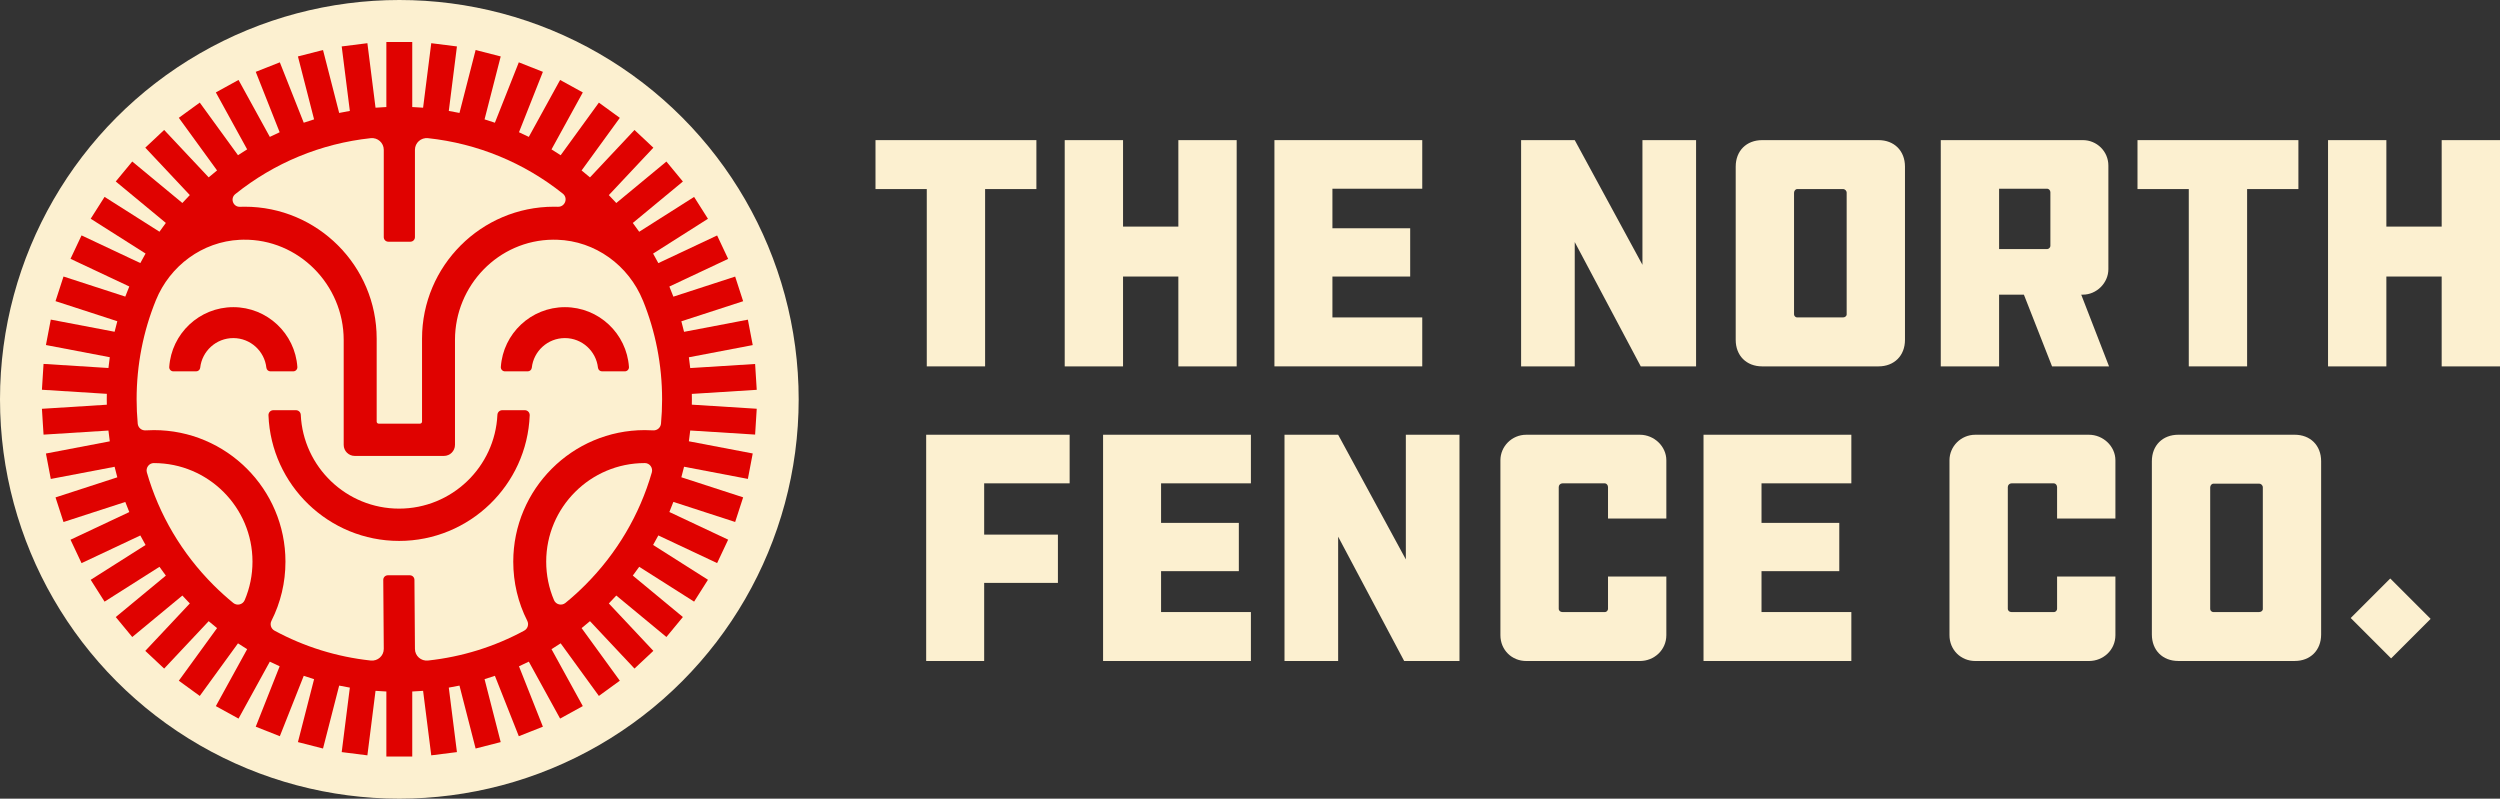
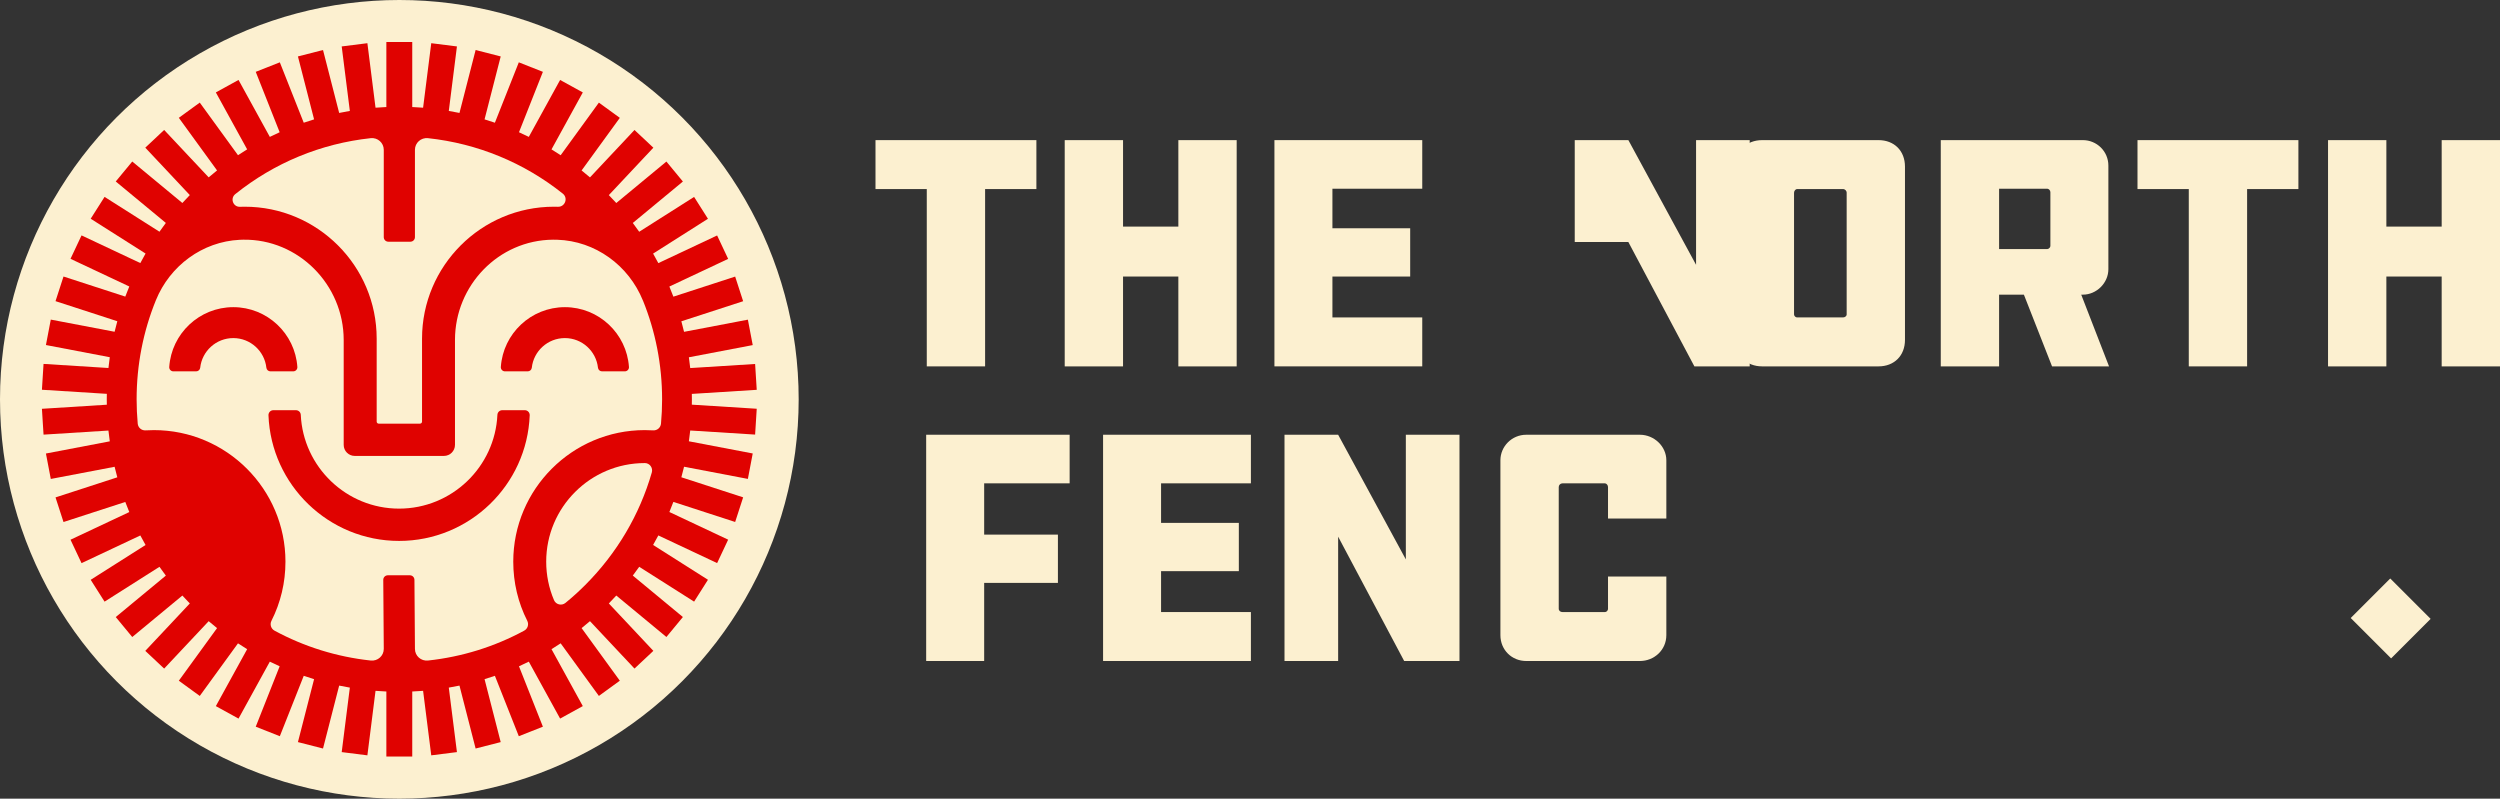
<svg xmlns="http://www.w3.org/2000/svg" id="Layer_2" data-name="Layer 2" viewBox="0 0 1922.37 614.15">
  <rect x="0" y="0" width="1922.37" height="614.15" fill="#333333" stroke="none" />
  <defs>
    <style>
      .cls-1 {
        fill: #e00200;
      }

      .cls-2 {
        fill: #fcf0d0;
      }
    </style>
  </defs>
  <g id="Layer_1-2" data-name="Layer 1">
    <g>
      <circle class="cls-2" cx="307.07" cy="307.07" r="307.07" />
      <path class="cls-2" d="M796.93,107.75v37.63h-39.44v136.35h-44.85v-136.35h-39.43v-37.63h123.72Z" />
      <path class="cls-2" d="M950.94,281.73h-44.85v-69.07h-42.53v69.07h-44.85V107.75h44.85v66.5h42.53v-66.5h44.85v173.98Z" />
      <path class="cls-2" d="M979.97,107.75h113.67v37.37h-69.08v30.41h59.8v37.12h-59.8v31.44h69.08v37.63h-113.67V107.75Z" />
-       <path class="cls-2" d="M1210.89,186.1v95.62h-41.24V107.75h41.24l52.06,95.88v-95.88h41.24v173.98h-42.53l-50.78-95.62Z" />
+       <path class="cls-2" d="M1210.89,186.1v95.62V107.75h41.24l52.06,95.88v-95.88h41.24v173.98h-42.53l-50.78-95.62Z" />
      <path class="cls-2" d="M1444.47,107.75c12.12,0,20.36,8.25,20.36,20.36v133.26c0,12.11-8.25,20.36-20.36,20.36h-89.44c-12.12,0-20.36-8.25-20.36-20.36v-133.26c0-12.11,8.25-20.36,20.36-20.36h89.44ZM1419.99,148.21c0-1.54-1.29-2.84-2.84-2.84h-35.31c-1.03,0-2.32,1.29-2.32,2.84v93.56c0,1.29,1.29,2.32,2.32,2.32h35.31c1.55,0,2.84-1.03,2.84-2.32v-93.56Z" />
      <path class="cls-2" d="M1601.64,107.75c10.57,0,19.59,8.51,19.59,19.59v79.64c0,10.57-9.02,19.59-19.59,19.59h-1.29l21.39,55.16h-43.82l-21.65-55.16h-19.07v55.16h-44.85V107.75h109.28ZM1576.64,147.7c0-1.29-1.29-2.58-2.32-2.58h-37.12v46.39h37.12c1.03,0,2.32-1.29,2.32-2.32v-41.5Z" />
      <path class="cls-2" d="M1767.35,107.75v37.63h-39.44v136.35h-44.85v-136.35h-39.43v-37.63h123.72Z" />
      <path class="cls-2" d="M1922.37,281.73h-44.85v-69.07h-42.53v69.07h-44.85V107.75h44.85v66.5h42.53v-66.5h44.85v173.98Z" />
      <path class="cls-2" d="M712.18,334.29h110.31v37.37h-65.72v39.43h56.71v37.12h-56.71v60.06h-44.59v-173.98Z" />
      <path class="cls-2" d="M848.21,334.29h113.67v37.37h-69.08v30.41h59.8v37.12h-59.8v31.45h69.08v37.63h-113.67v-173.98Z" />
      <path class="cls-2" d="M1028.96,412.65v95.62h-41.24v-173.98h41.24l52.06,95.88v-95.88h41.24v173.98h-42.53l-50.78-95.62Z" />
      <path class="cls-2" d="M1281.33,443.32v45.11c0,11.34-9.28,19.85-20.36,19.85h-87.38c-11.08,0-19.85-8.51-19.85-19.85v-134.54c0-10.57,8.76-19.59,19.85-19.59h87.38c11.08,0,20.36,9.02,20.36,19.59v44.85h-44.85v-24.23c0-1.55-1.29-2.84-2.32-2.84h-32.73c-1.55,0-2.84,1.29-2.84,2.84v93.56c0,1.55,1.29,2.58,2.84,2.58h32.73c1.03,0,2.32-1.03,2.32-2.58v-24.74h44.85Z" />
-       <path class="cls-2" d="M1309.92,334.29h113.67v37.37h-69.08v30.41h59.8v37.12h-59.8v31.45h69.08v37.63h-113.67v-173.98Z" />
-       <path class="cls-2" d="M1626.64,443.32v45.11c0,11.34-9.28,19.85-20.36,19.85h-87.38c-11.08,0-19.85-8.51-19.85-19.85v-134.54c0-10.57,8.76-19.59,19.85-19.59h87.38c11.08,0,20.36,9.02,20.36,19.59v44.85h-44.85v-24.23c0-1.55-1.29-2.84-2.32-2.84h-32.73c-1.55,0-2.84,1.29-2.84,2.84v93.56c0,1.55,1.29,2.58,2.84,2.58h32.73c1.03,0,2.32-1.03,2.32-2.58v-24.74h44.85Z" />
-       <path class="cls-2" d="M1764.47,334.29c12.12,0,20.36,8.25,20.36,20.36v133.25c0,12.11-8.25,20.36-20.36,20.36h-89.44c-12.12,0-20.36-8.25-20.36-20.36v-133.25c0-12.12,8.25-20.36,20.36-20.36h89.44ZM1739.99,374.76c0-1.55-1.29-2.84-2.84-2.84h-35.31c-1.03,0-2.32,1.29-2.32,2.84v93.56c0,1.29,1.29,2.32,2.32,2.32h35.31c1.55,0,2.84-1.03,2.84-2.32v-93.56Z" />
      <path class="cls-2" d="M1838.63,506.27l-31.05-31.05,30.39-30.39,31.05,31.05-30.39,30.39Z" />
      <g>
        <path class="cls-1" d="M532.03,307.07c0-1.4-.03-2.79-.05-4.18l49.91-3.14-1.24-19.87-49.9,3.14c-.3-2.78-.65-5.54-1.04-8.29l49.1-9.37-3.73-19.56-49.07,9.36c-.64-2.72-1.34-5.42-2.08-8.1l47.51-15.44-6.14-18.94-47.51,15.44c-.98-2.62-2-5.21-3.08-7.78l45.2-21.27-8.48-18.01-45.21,21.27c-1.3-2.47-2.63-4.92-4.02-7.33l42.18-26.77-10.66-16.81-42.21,26.79c-1.6-2.28-3.24-4.54-4.92-6.76l38.51-31.86-12.67-15.36-38.54,31.88c-1.87-2.06-3.78-4.09-5.73-6.08l34.24-36.46-14.51-13.62-34.23,36.45c-2.11-1.82-4.26-3.59-6.44-5.33l29.39-40.45-16.1-11.71-29.39,40.45c-2.32-1.54-4.66-3.04-7.04-4.49l24.07-43.79-17.45-9.6-24.07,43.78c-2.49-1.23-5.01-2.43-7.56-3.57l18.39-46.45-18.52-7.31-18.39,46.44c-2.63-.91-5.28-1.77-7.95-2.58l12.42-48.39-19.29-4.94-12.42,48.39c-2.72-.57-5.46-1.08-8.21-1.55l6.26-49.59-19.75-2.49-6.27,49.6c-2.77-.22-5.55-.39-8.34-.51v-50.01h-19.91v50.01c-2.79.12-5.57.29-8.33.51l-6.26-49.6-19.75,2.49,6.26,49.59c-2.75.47-5.49.98-8.21,1.55l-12.42-48.39-19.29,4.94,12.42,48.39c-2.67.81-5.32,1.67-7.95,2.58l-18.39-46.44-18.52,7.31,18.39,46.45c-2.55,1.14-5.06,2.34-7.56,3.57l-24.07-43.79-17.44,9.6,24.07,43.78c-2.38,1.45-4.72,2.96-7.04,4.49l-29.39-40.45-16.1,11.71,29.39,40.45c-2.18,1.74-4.33,3.51-6.44,5.33l-34.23-36.45-14.51,13.62,34.24,36.46c-1.94,1.99-3.86,4.02-5.73,6.08l-38.53-31.88-12.69,15.35,38.52,31.87c-1.68,2.22-3.32,4.47-4.91,6.76l-42.21-26.79-10.67,16.8,42.19,26.77c-1.39,2.41-2.72,4.86-4.02,7.33l-45.21-21.28-8.48,18.01,45.2,21.27c-1.07,2.57-2.1,5.16-3.08,7.78l-47.51-15.44-6.14,18.94,47.51,15.44c-.74,2.68-1.43,5.38-2.08,8.1l-49.07-9.36-3.73,19.56,49.1,9.37c-.4,2.75-.75,5.51-1.04,8.29l-49.9-3.14-1.24,19.87,49.91,3.14c-.03,1.39-.05,2.78-.05,4.18s.03,2.79.05,4.18l-49.91,3.14,1.24,19.87,49.9-3.14c.3,2.78.65,5.54,1.04,8.29l-49.1,9.37,3.73,19.56,49.07-9.36c.64,2.72,1.34,5.42,2.08,8.1l-47.51,15.44,6.14,18.94,47.51-15.44c.98,2.61,2,5.21,3.08,7.77l-45.2,21.27,8.48,18.01,45.21-21.28c1.3,2.47,2.63,4.92,4.02,7.33l-42.19,26.77,10.67,16.8,42.21-26.79c1.6,2.28,3.23,4.54,4.91,6.76l-38.52,31.87,12.69,15.35,38.53-31.88c1.87,2.06,3.78,4.09,5.73,6.08l-34.24,36.46,14.51,13.62,34.23-36.45c2.11,1.82,4.26,3.59,6.44,5.33l-29.39,40.45,16.1,11.71,29.39-40.45c2.32,1.54,4.67,3.04,7.04,4.49l-24.07,43.78,17.44,9.6,24.07-43.79c2.49,1.23,5.01,2.43,7.56,3.57l-18.39,46.45,18.52,7.31,18.39-46.44c2.63.91,5.28,1.77,7.95,2.58l-12.42,48.39,19.29,4.94,12.42-48.39c2.72.57,5.46,1.08,8.21,1.55l-6.26,49.59,19.75,2.49,6.26-49.6c2.76.22,5.54.39,8.33.51v50.01h19.91v-50.01c2.79-.12,5.57-.29,8.34-.51l6.27,49.6,19.75-2.49-6.26-49.59c2.75-.47,5.49-.98,8.21-1.55l12.42,48.39,19.29-4.94-12.42-48.39c2.67-.81,5.32-1.67,7.95-2.58l18.39,46.44,18.52-7.31-18.39-46.45c2.55-1.14,5.06-2.34,7.56-3.57l24.07,43.78,17.45-9.6-24.07-43.78c2.38-1.45,4.72-2.95,7.04-4.49l29.39,40.45,16.1-11.71-29.39-40.45c2.18-1.74,4.33-3.51,6.44-5.33l34.23,36.45,14.51-13.62-34.24-36.46c1.94-1.99,3.86-4.02,5.73-6.08l38.54,31.88,12.67-15.36-38.51-31.86c1.68-2.22,3.32-4.47,4.92-6.76l42.21,26.79,10.66-16.81-42.18-26.77c1.39-2.41,2.72-4.86,4.02-7.33l45.21,21.27,8.48-18.01-45.2-21.27c1.07-2.57,2.1-5.16,3.08-7.77l47.51,15.44,6.14-18.94-47.51-15.44c.74-2.68,1.43-5.38,2.08-8.1l49.07,9.36,3.73-19.56-49.1-9.37c.4-2.75.75-5.51,1.04-8.29l49.9,3.14,1.24-19.87-49.91-3.14c.03-1.39.05-2.78.05-4.18Z" />
        <g>
          <path class="cls-2" d="M285.08,106.24c-38.26,4.12-74.16,18.94-104.16,43.02-4.14,3.32-1.7,9.96,3.61,9.76,1.22-.05,2.44-.07,3.67-.07,55.93,0,101.44,45.5,101.44,101.44v63.81c0,.86.7,1.56,1.56,1.56h31.76c.86,0,1.56-.7,1.56-1.56v-63.81c0-55.93,45.5-101.44,101.44-101.44,1.01,0,2.02.02,3.03.05,5.51.17,8.07-6.68,3.76-10.12-29.91-23.85-65.63-38.55-103.68-42.64-5.34-.57-10.01,3.58-10.01,8.95v67.17c0,1.93-1.57,3.5-3.5,3.5h-16.97c-1.93,0-3.5-1.57-3.5-3.5v-67.17c0-5.37-4.67-9.52-10.01-8.95Z" />
-           <path class="cls-2" d="M118.36,356.08h-.07c-3.72,0-6.38,3.65-5.35,7.23,9.34,32.41,26.77,62.11,51.28,86.62,4.85,4.85,9.91,9.41,15.14,13.7,2.9,2.38,7.32,1.32,8.79-2.14,3.95-9.27,6-19.27,6-29.61,0-41.79-34-75.79-75.79-75.79Z" />
          <path class="cls-2" d="M495.79,356.08c-41.79,0-75.79,34-75.79,75.79,0,10.34,2.05,20.35,6,29.61,1.47,3.45,5.88,4.51,8.79,2.14,5.24-4.28,10.29-8.85,15.14-13.7,24.51-24.51,41.94-54.21,51.28-86.62,1.03-3.57-1.63-7.22-5.35-7.23h-.07Z" />
          <path class="cls-2" d="M494.38,231.12c-11-27.13-36.66-45.84-65.93-46.77-1.06-.03-2.12-.05-3.2-.04-41.91.34-75.39,35.16-75.39,77.07v80.72c0,4.68-3.8,8.48-8.48,8.48h-68.62c-4.68,0-8.48-3.8-8.48-8.48v-80.67c0-42.48-34.77-77.74-77.25-77.12-.91.01-1.81.04-2.72.09-28.62,1.41-53.63,19.9-64.43,46.44-9.73,23.89-14.83,49.67-14.83,76.24,0,6.28.29,12.51.85,18.69.28,3.09,2.97,5.37,6.07,5.17,2.12-.13,4.25-.2,6.39-.2,55.77,0,101.14,45.37,101.14,101.14,0,16.04-3.69,31.49-10.77,45.49-1.39,2.75-.36,6.1,2.36,7.57,22.8,12.35,47.83,20.16,73.97,22.98,5.35.58,10.04-3.56,10.04-8.94l-.39-53.09c-.02-1.94,1.56-3.52,3.5-3.52h16.97c1.92,0,3.48,1.55,3.5,3.47l.39,53.14c0,5.38,4.69,9.52,10.04,8.94,26.14-2.82,51.17-10.63,73.97-22.98,2.72-1.47,3.75-4.82,2.36-7.57-7.08-14-10.77-29.44-10.77-45.49,0-55.77,45.37-101.14,101.14-101.14,2.13,0,4.26.07,6.39.2,3.1.2,5.78-2.08,6.07-5.17.57-6.17.85-12.41.85-18.69,0-26.46-5.06-52.15-14.72-75.96ZM306.88,415.94c-54.11,0-98.38-42.98-100.44-96.6-.08-2.13,1.6-3.92,3.73-3.92h17.4c1.99,0,3.62,1.56,3.71,3.54,1.86,40.09,35.06,72.14,75.6,72.14s73.74-32.05,75.6-72.14c.09-1.98,1.73-3.54,3.71-3.54h17.4c2.13,0,3.81,1.79,3.73,3.92-2.07,53.62-46.33,96.6-100.44,96.6Z" />
          <g>
            <path class="cls-1" d="M225.45,285.56h-17.46c-1.61,0-2.99-1.19-3.16-2.79-1.4-12.8-12.27-22.8-25.44-22.8s-24.05,10-25.44,22.8c-.17,1.6-1.56,2.79-3.16,2.79h-17.46c-1.83,0-3.31-1.53-3.19-3.36,1.73-25.66,23.16-46.01,49.26-46.01s47.52,20.35,49.26,46.01c.12,1.82-1.36,3.36-3.19,3.36Z" />
            <path class="cls-1" d="M480.43,285.56h-17.46c-1.61,0-2.99-1.19-3.16-2.79-1.4-12.8-12.27-22.8-25.44-22.8s-24.05,10-25.44,22.8c-.17,1.6-1.56,2.79-3.16,2.79h-17.46c-1.83,0-3.31-1.53-3.19-3.36,1.73-25.66,23.16-46.01,49.26-46.01s47.52,20.35,49.26,46.01c.12,1.82-1.36,3.36-3.19,3.36Z" />
          </g>
        </g>
      </g>
    </g>
  </g>
</svg>